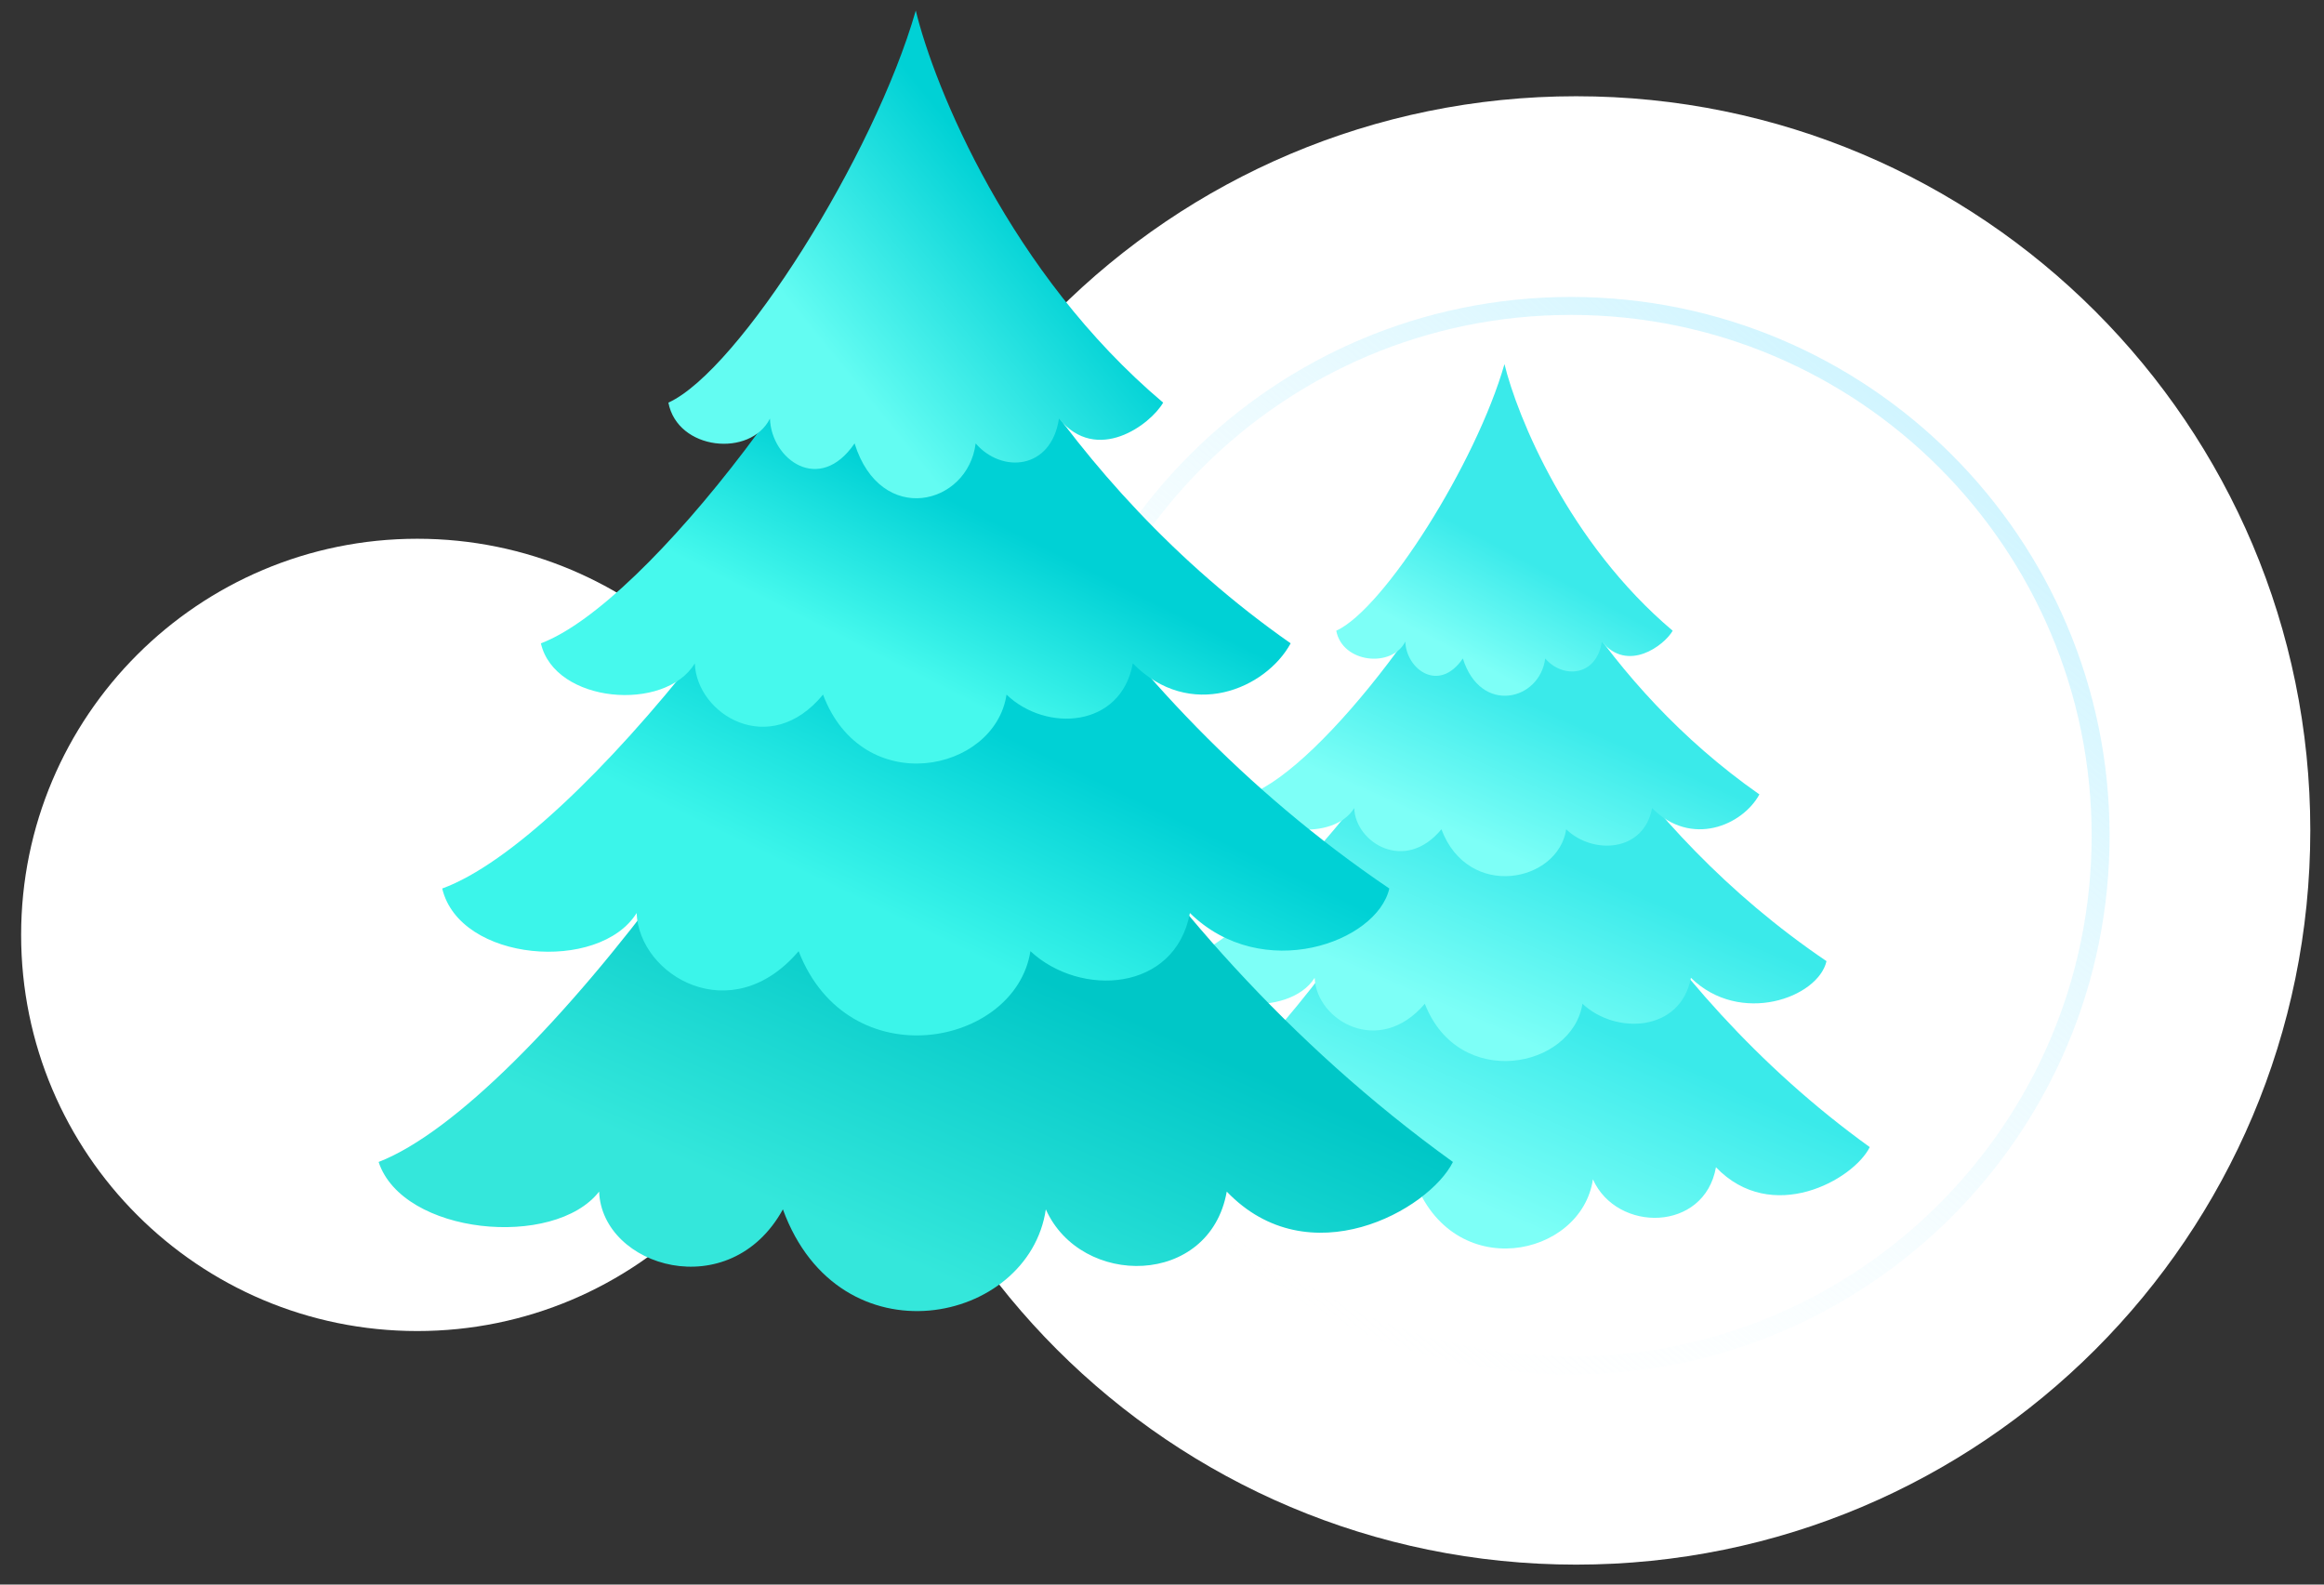
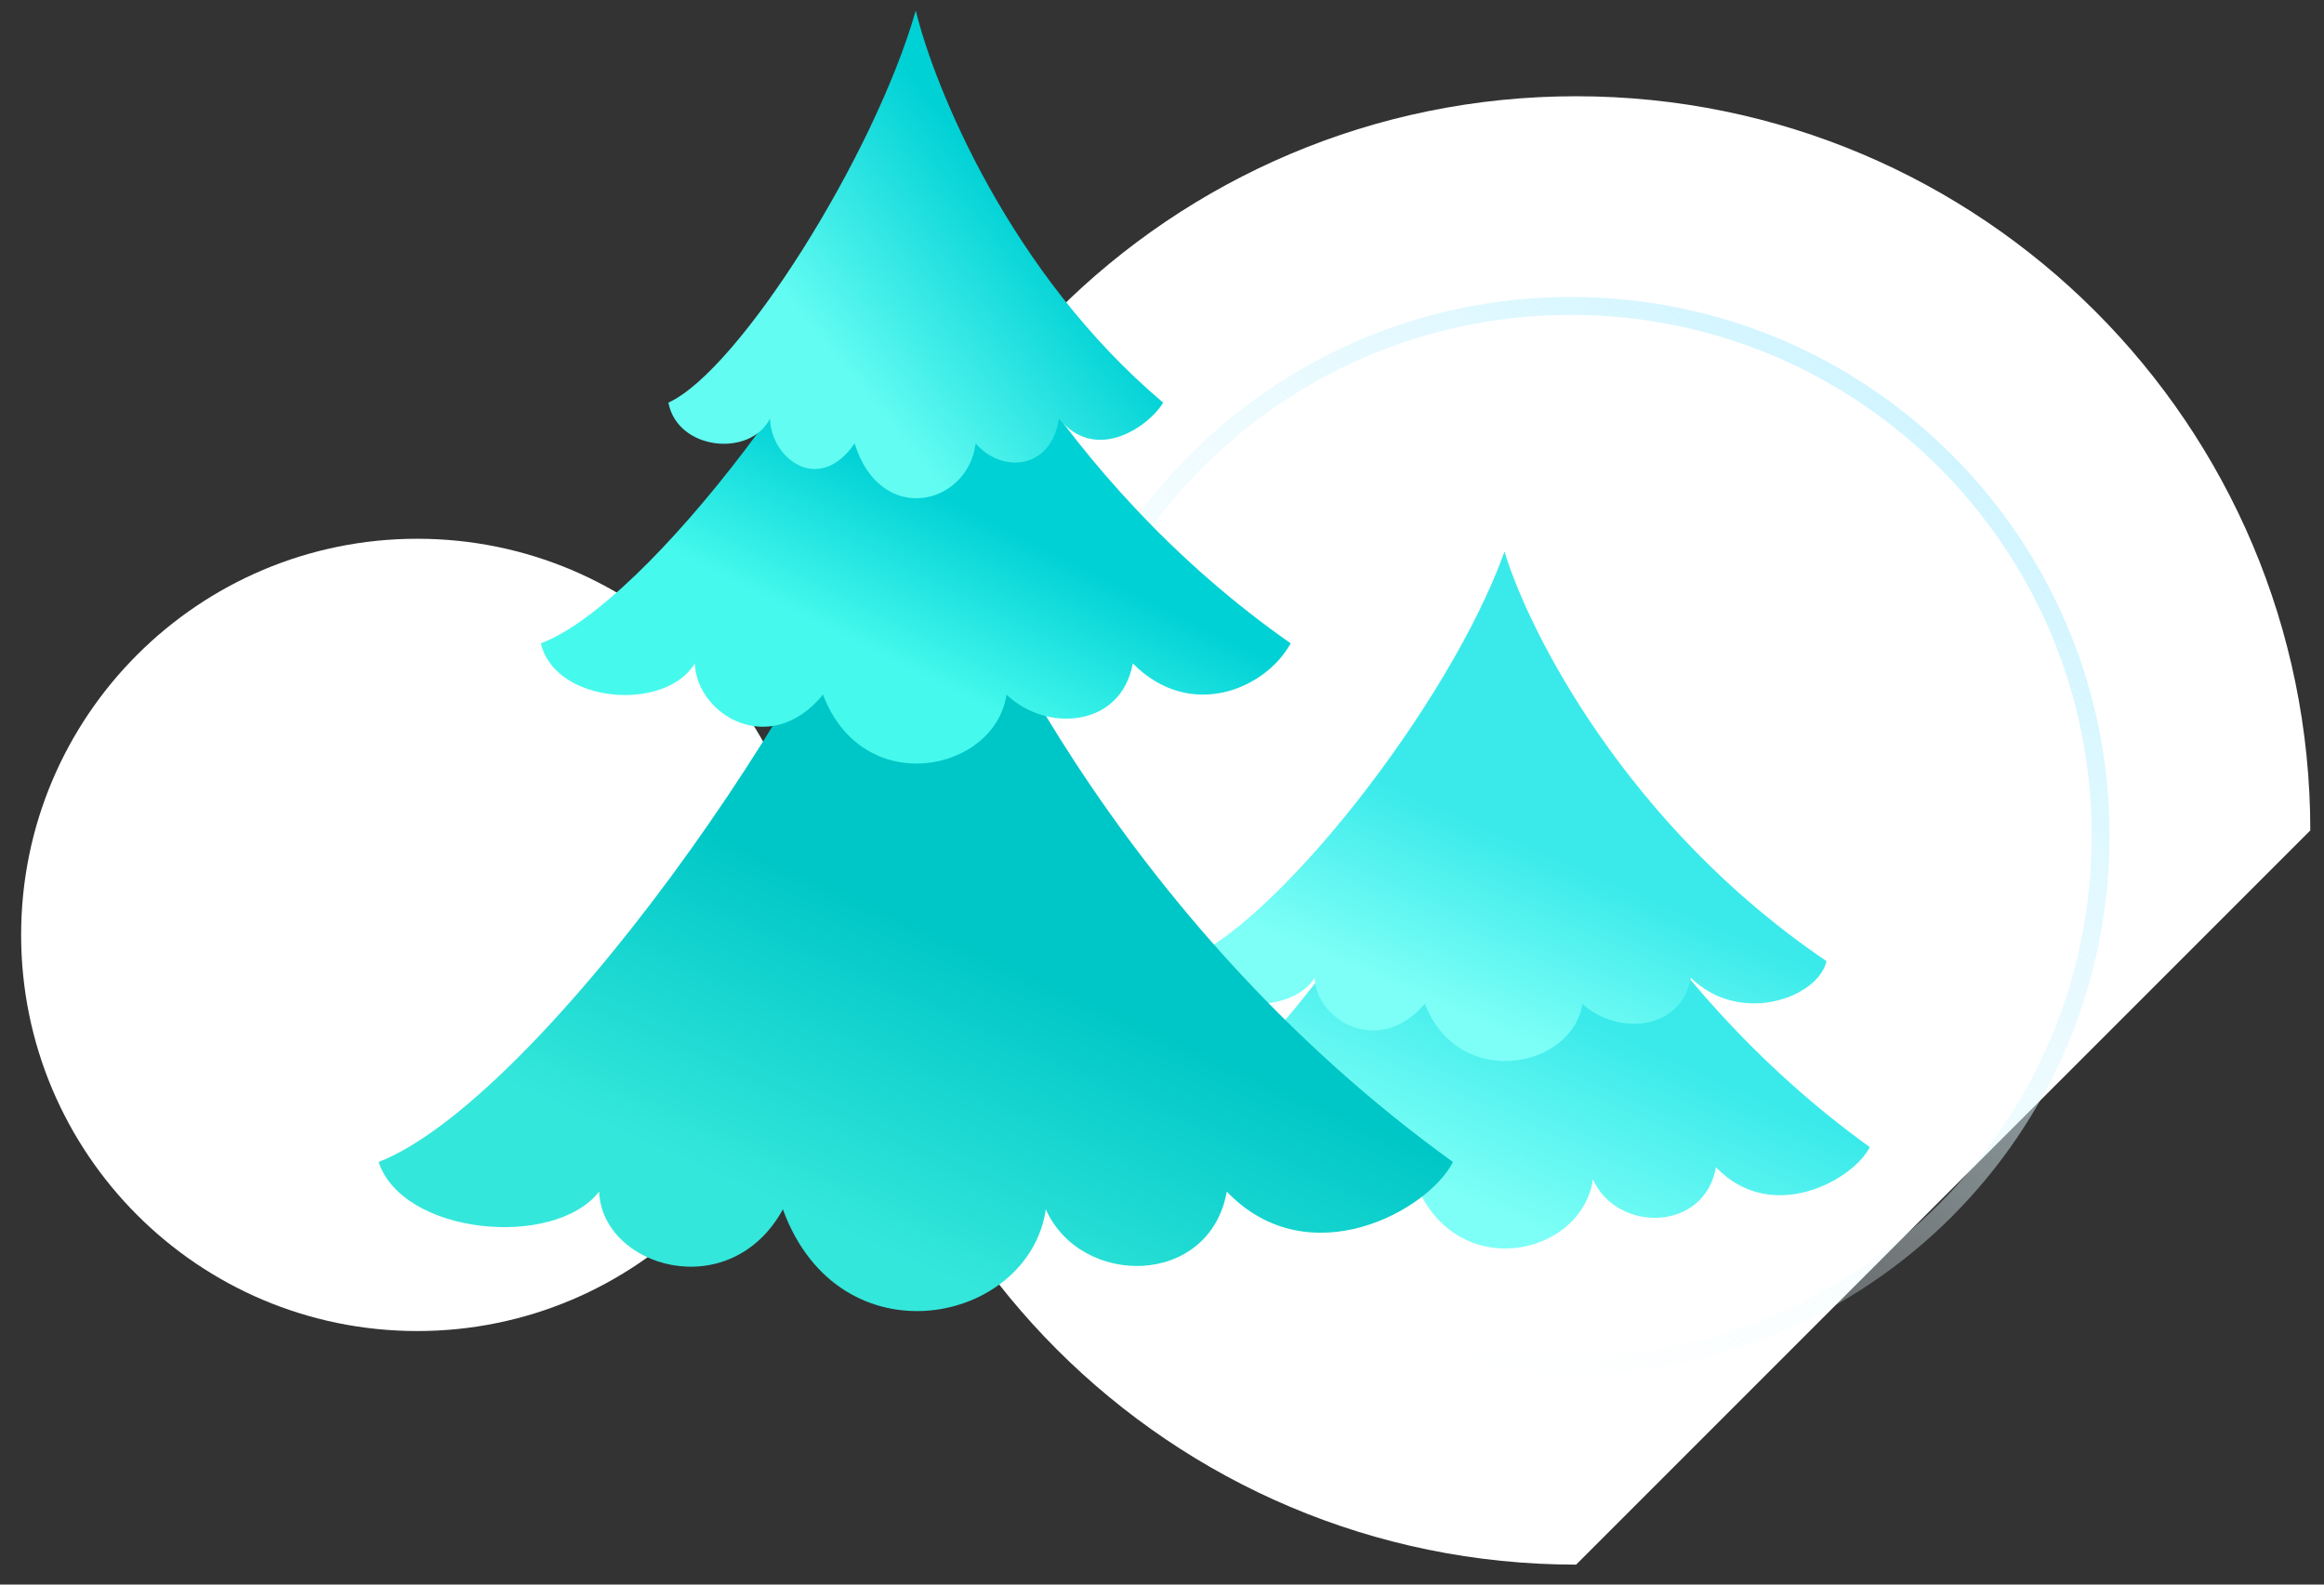
<svg xmlns="http://www.w3.org/2000/svg" width="220" height="150" viewBox="0 0 220 150" fill="none">
  <rect x="0" y="0" width="220" height="150" fill="#333333" stroke="none" />
-   <path d="M149.203 148.111C110.82 148.111 79.703 116.995 79.703 78.611C79.703 40.227 110.82 9.111 149.203 9.111C187.587 9.111 218.703 40.227 218.703 78.611C218.703 116.995 187.587 148.111 149.203 148.111Z" fill="white" />
+   <path d="M149.203 148.111C110.82 148.111 79.703 116.995 79.703 78.611C79.703 40.227 110.82 9.111 149.203 9.111C187.587 9.111 218.703 40.227 218.703 78.611Z" fill="white" />
  <path fill-rule="evenodd" clip-rule="evenodd" d="M148.703 29.81C175.931 29.81 198.004 51.883 198.004 79.111C198.004 106.339 175.931 128.412 148.703 128.412C121.475 128.412 99.403 106.339 99.403 79.111C99.403 51.883 121.475 29.81 148.703 29.81ZM199.703 79.111C199.703 50.945 176.87 28.111 148.703 28.111C120.537 28.111 97.703 50.945 97.703 79.111C97.703 107.278 120.537 130.111 148.703 130.111C176.87 130.111 199.703 107.278 199.703 79.111Z" fill="url(#paint0_linear_56_5)" />
  <path d="M39.5 126C18.789 126 2 109.211 2 88.5C2 67.789 18.789 51 39.5 51C60.211 51 77 67.789 77 88.5C77 109.211 60.211 126 39.5 126Z" fill="white" />
  <path d="M177 108.588C155.597 93.165 145.029 70.948 142.42 61.768C136.596 79.14 117.668 104.774 107.841 108.588C109.392 113.29 119.145 114.201 122.036 110.494C122.218 115.367 130.45 117.846 133.866 111.638C137.506 121.595 149.7 119.053 150.792 111.638C153.06 116.707 161.348 116.638 162.44 110.494C167.718 116.003 175.448 111.695 177 108.588Z" fill="url(#paint1_linear_56_5)" />
  <path d="M172.905 90.984C154.037 78.212 144.72 59.815 142.421 52.213C137.286 66.598 120.6 87.826 111.936 90.984C113.059 95.721 122.044 96.422 124.451 92.563C124.611 96.598 130.548 100.107 134.88 95.019C138.088 103.264 148.838 101.159 149.801 95.019C153.01 98.001 159.107 97.65 160.07 92.563C164.723 97.124 172.11 94.454 172.905 90.984Z" fill="url(#paint2_linear_56_5)" />
-   <path d="M166.553 75.201C151.616 64.751 144.241 49.698 142.42 43.478C138.356 55.249 125.146 72.617 118.287 75.201C119.176 79.077 126.289 79.651 128.194 76.493C128.321 79.795 133.021 82.665 136.45 78.503C138.991 85.249 147.501 83.527 148.263 78.503C150.803 80.943 155.63 80.656 156.392 76.493C160.075 80.225 164.943 78.147 166.553 75.201Z" fill="url(#paint3_linear_56_5)" />
-   <path d="M158.345 59.706C148.488 51.392 143.621 39.416 142.42 34.468C139.738 43.832 131.021 57.65 126.495 59.706C127.082 62.789 131.776 63.246 133.033 60.734C133.117 63.36 136.218 65.644 138.481 62.332C140.157 67.7 145.773 66.329 146.276 62.332C147.952 64.274 151.137 64.045 151.64 60.734C154.07 63.703 157.531 61.119 158.345 59.706Z" fill="url(#paint4_linear_56_5)" />
  <path d="M137.541 109.995C106.067 87.315 90.527 54.645 86.691 41.145C78.126 66.691 50.293 104.387 35.841 109.995C38.122 116.91 52.465 118.25 56.716 112.799C56.984 119.964 69.089 123.609 74.112 114.481C79.465 129.123 97.396 125.384 99.002 114.481C102.337 121.934 114.525 121.833 116.13 112.799C123.892 120.899 135.259 114.565 137.541 109.995Z" fill="url(#paint5_linear_56_5)" />
-   <path d="M131.519 84.108C103.773 65.327 90.073 38.273 86.691 27.094C79.141 48.249 54.603 79.465 41.862 84.108C43.514 91.074 56.727 92.106 60.266 86.43C60.502 92.364 69.231 97.523 75.602 90.042C80.32 102.167 96.128 99.071 97.544 90.042C102.263 94.428 111.228 93.912 112.644 86.43C119.486 93.138 130.35 89.21 131.519 84.108Z" fill="url(#paint6_linear_56_5)" />
  <path d="M122.179 60.899C100.214 45.532 89.368 23.397 86.691 14.25C80.714 31.559 61.289 57.1 51.203 60.899C52.51 66.599 62.97 67.443 65.772 62.799C65.958 67.654 72.869 71.876 77.912 65.754C81.648 75.675 94.162 73.142 95.283 65.754C99.018 69.343 106.116 68.921 107.237 62.799C112.653 68.287 119.81 65.232 122.179 60.899Z" fill="url(#paint7_linear_56_5)" />
  <path d="M110.109 38.113C95.614 25.887 88.457 8.277 86.691 1C82.747 14.77 69.928 35.09 63.273 38.113C64.136 42.647 71.038 43.319 72.887 39.624C73.01 43.487 77.57 46.845 80.898 41.975C83.363 49.868 91.621 47.853 92.36 41.975C94.825 44.83 99.509 44.494 100.248 39.624C103.823 43.991 108.912 40.192 110.109 38.113Z" fill="url(#paint8_linear_56_5)" />
  <defs>
    <linearGradient id="paint0_linear_56_5" x1="184.466" y1="12.929" x2="101.009" y2="112.068" gradientUnits="userSpaceOnUse">
      <stop stop-color="#BBF0FF" />
      <stop offset="1" stop-color="white" stop-opacity="0" />
    </linearGradient>
    <linearGradient id="paint1_linear_56_5" x1="140.675" y1="92.371" x2="132.473" y2="110.824" gradientUnits="userSpaceOnUse">
      <stop stop-color="#3AEAEA" />
      <stop offset="1" stop-color="#7DFFF7" />
    </linearGradient>
    <linearGradient id="paint2_linear_56_5" x1="140.882" y1="78.374" x2="134.016" y2="94.305" gradientUnits="userSpaceOnUse">
      <stop stop-color="#3AEAEA" />
      <stop offset="1" stop-color="#7DFFF7" />
    </linearGradient>
    <linearGradient id="paint3_linear_56_5" x1="141.202" y1="64.883" x2="135.457" y2="77.781" gradientUnits="userSpaceOnUse">
      <stop stop-color="#3AEAEA" />
      <stop offset="1" stop-color="#7DFFF7" />
    </linearGradient>
    <linearGradient id="paint4_linear_56_5" x1="141.616" y1="51.497" x2="136.491" y2="61.041" gradientUnits="userSpaceOnUse">
      <stop stop-color="#3AEAEA" />
      <stop offset="1" stop-color="#7DFFF7" />
    </linearGradient>
    <linearGradient id="paint5_linear_56_5" x1="84.124" y1="86.148" x2="72.064" y2="113.284" gradientUnits="userSpaceOnUse">
      <stop stop-color="#00C7C7" />
      <stop offset="1" stop-color="#34E7DB" />
    </linearGradient>
    <linearGradient id="paint6_linear_56_5" x1="84.428" y1="64.361" x2="75.664" y2="82.458" gradientUnits="userSpaceOnUse">
      <stop stop-color="#00D1D5" />
      <stop offset="1" stop-color="#3BF5EA" />
    </linearGradient>
    <linearGradient id="paint7_linear_56_5" x1="84.9" y1="44.742" x2="77.583" y2="59.359" gradientUnits="userSpaceOnUse">
      <stop stop-color="#00D1D5" />
      <stop offset="1" stop-color="#46F9ED" />
    </linearGradient>
    <linearGradient id="paint8_linear_56_5" x1="94.43" y1="17.11" x2="76.85" y2="31.349" gradientUnits="userSpaceOnUse">
      <stop stop-color="#00D1D5" />
      <stop offset="1" stop-color="#63FCF2" />
    </linearGradient>
  </defs>
</svg>